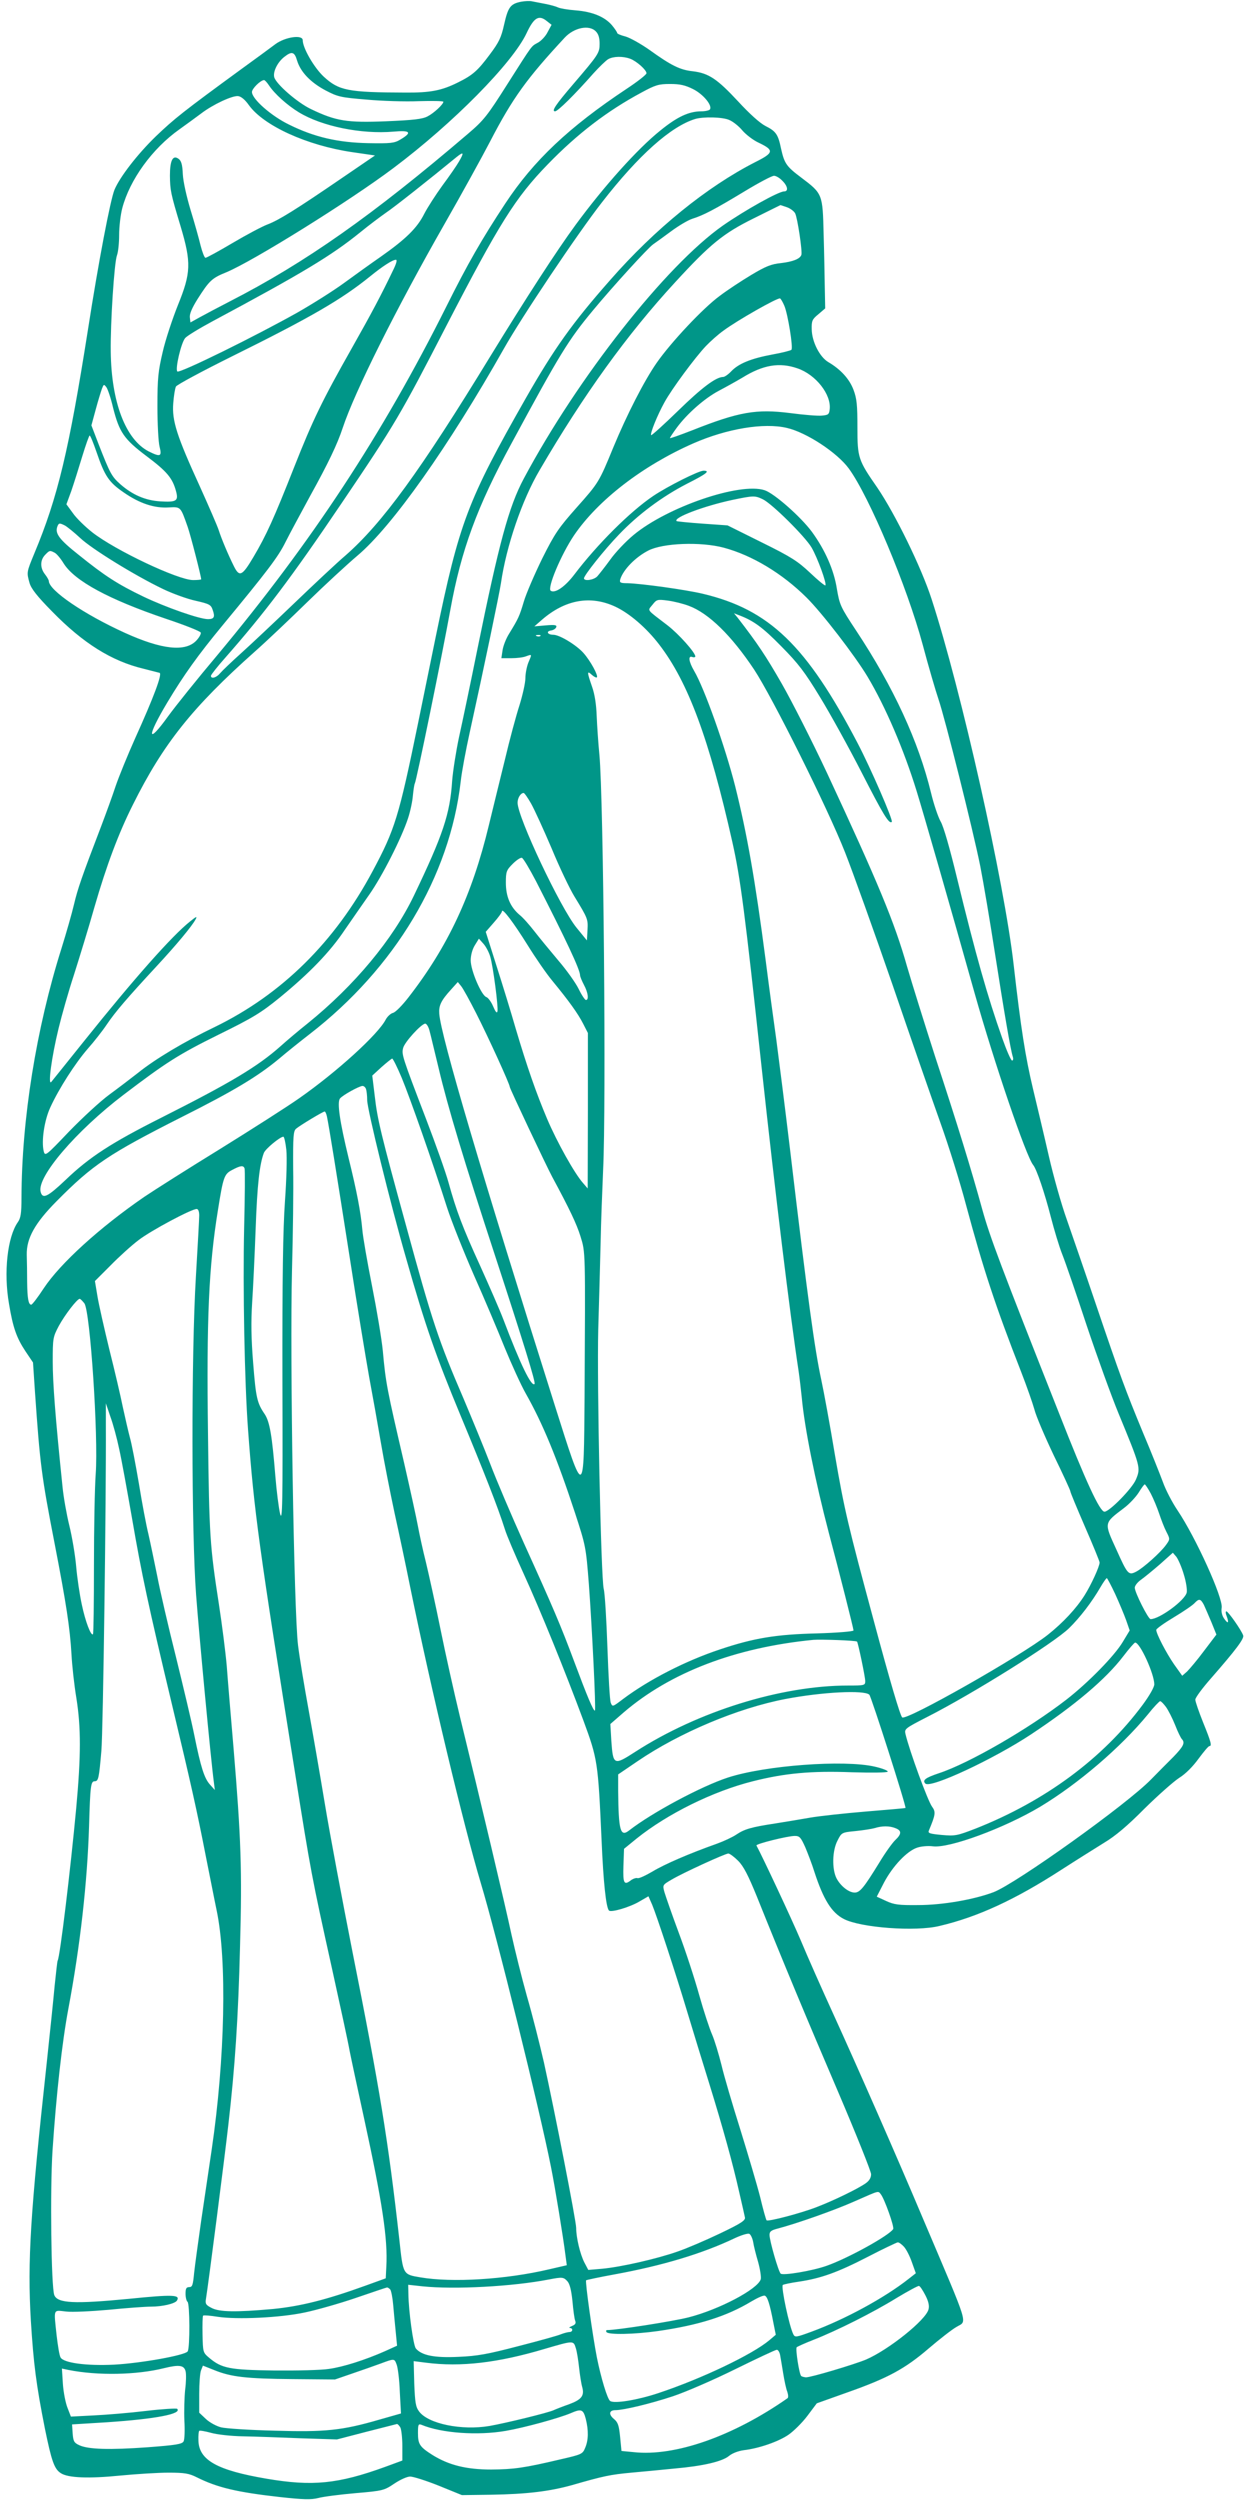
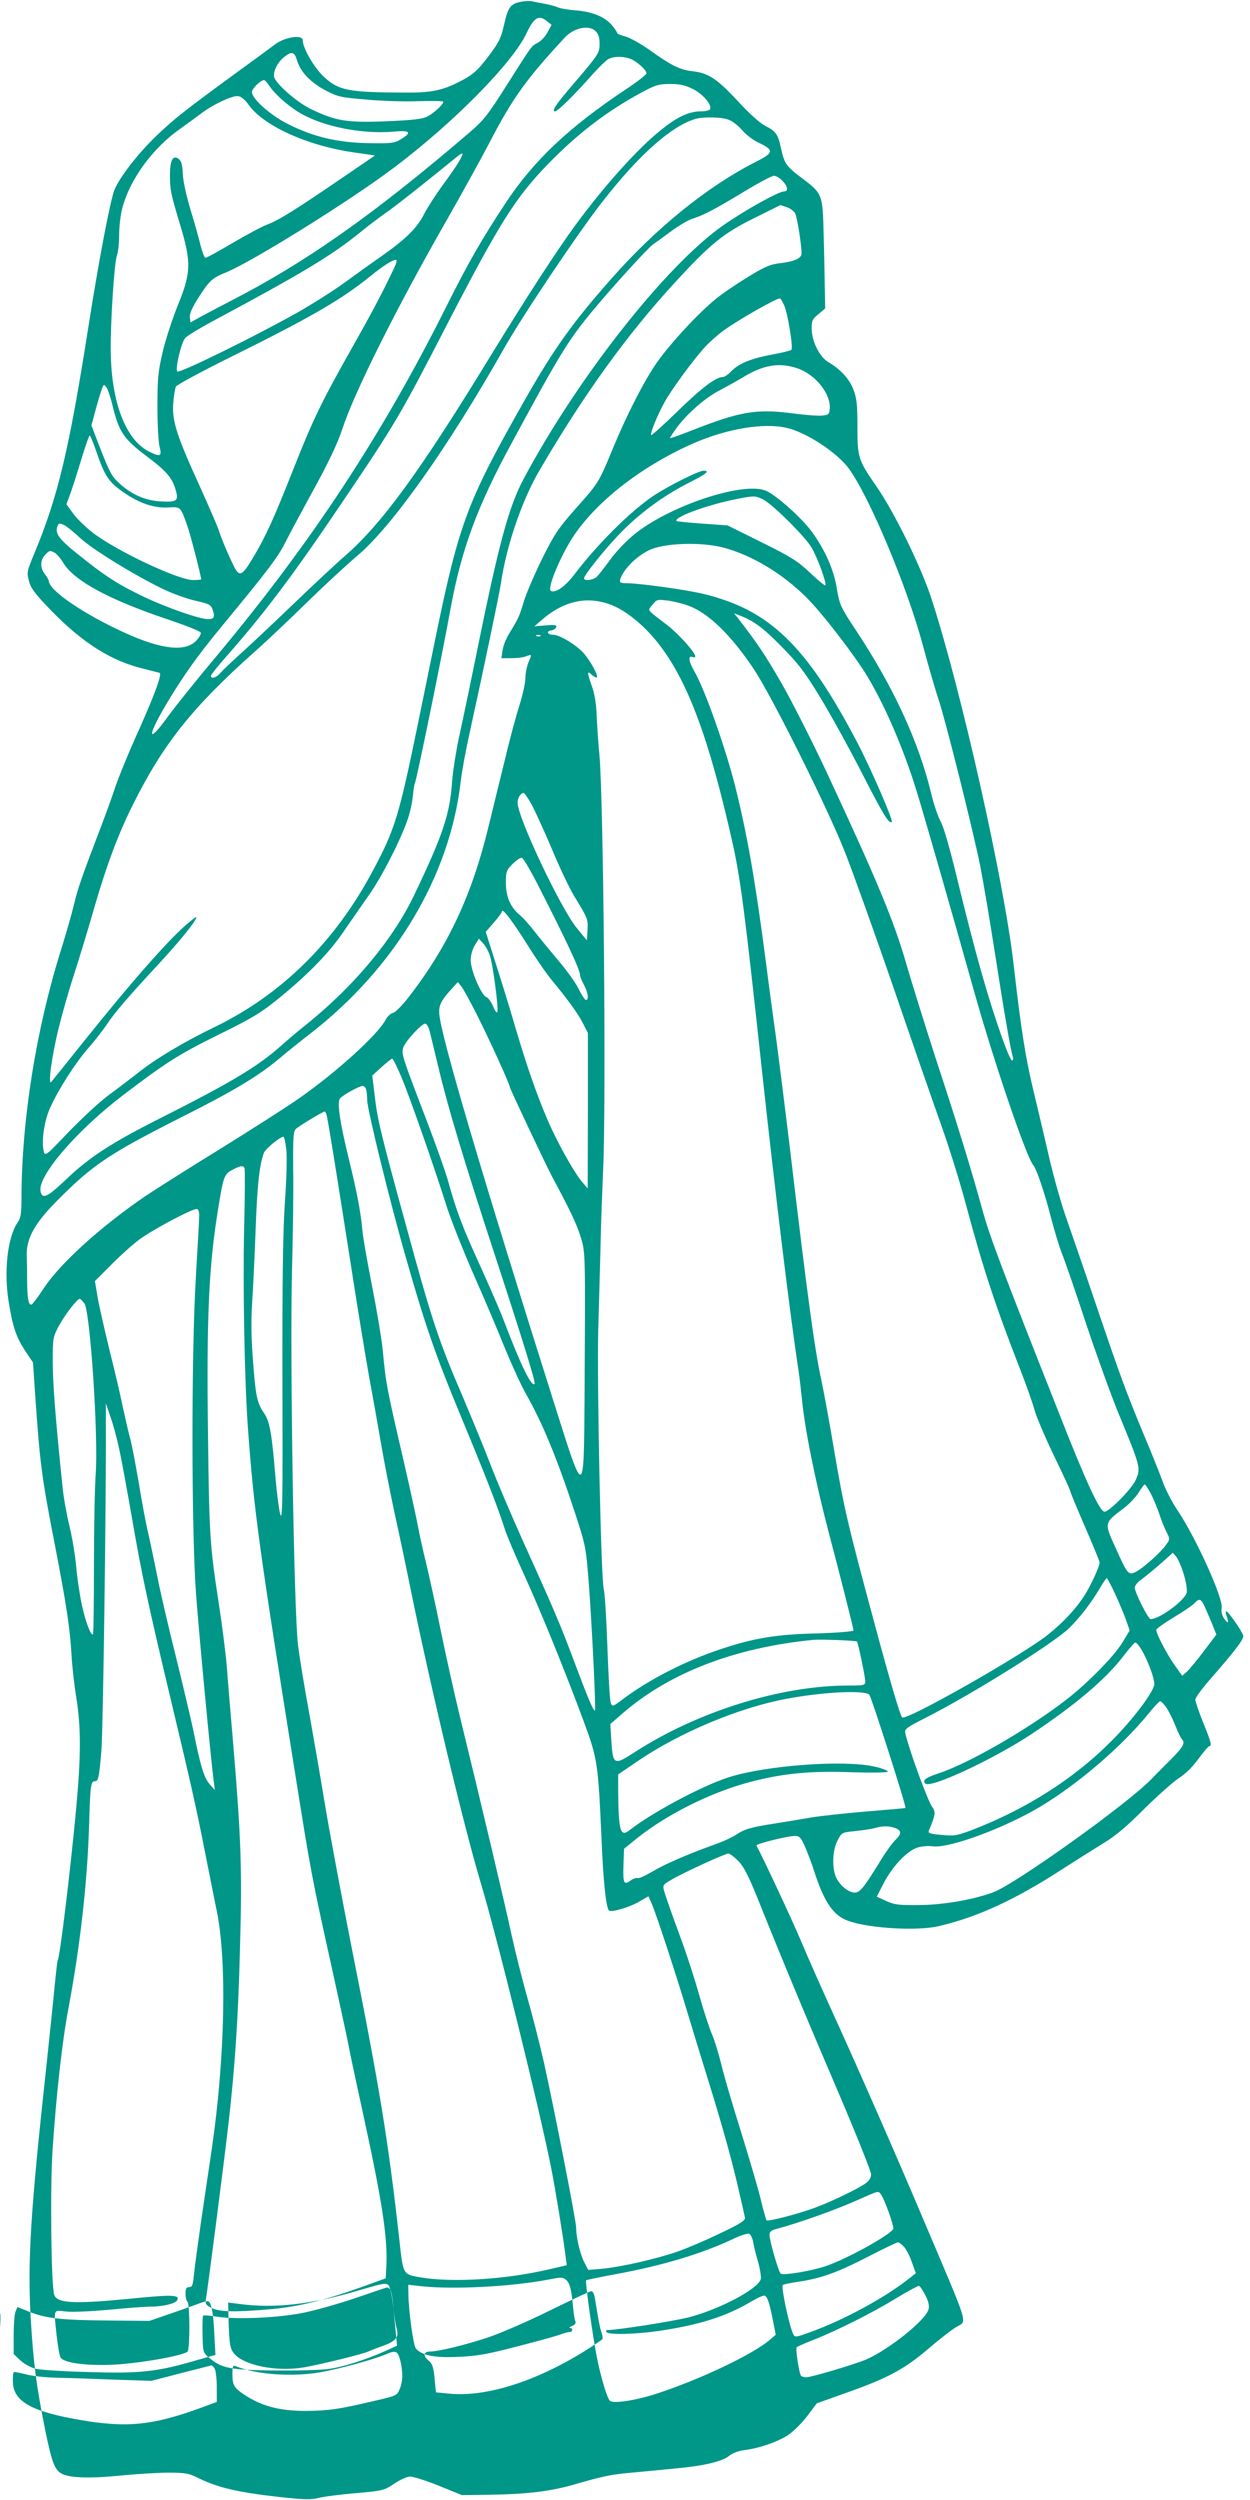
<svg xmlns="http://www.w3.org/2000/svg" version="1.0" width="640pt" height="1280pt" viewBox="0 0 640 1280" preserveAspectRatio="xMidYMid meet">
  <g transform="translate(0,1280) scale(0.1,-0.1)" fill="#009688" stroke="none">
-     <path d="M2667 12791 c-54 -11 -66 -28 -86 -117 -15 -67 -26 -90 -74 -154 -61 -82 -87 -105 -162 -142 -84 -42 -142 -53 -270 -52 -294 1 -340 10 -418 82 -49 46 -107 146 -107 186 0 30 -90 17 -140 -20 -21 -16 -100 -74 -176 -129 -297 -217 -342 -253 -436 -343 -95 -92 -185 -209 -212 -274 -21 -52 -81 -364 -136 -718 -97 -615 -154 -856 -274 -1143 -40 -97 -40 -97 -25 -151 8 -29 38 -68 116 -147 159 -163 305 -254 468 -293 39 -10 75 -19 82 -21 15 -5 -30 -125 -125 -335 -38 -85 -83 -195 -100 -245 -16 -49 -49 -139 -72 -200 -103 -269 -122 -325 -141 -405 -11 -47 -40 -148 -64 -225 -130 -412 -204 -877 -205 -1278 0 -80 -4 -104 -19 -125 -53 -76 -73 -257 -45 -417 20 -122 39 -175 84 -243 l39 -58 10 -150 c26 -373 33 -429 101 -779 59 -305 78 -428 86 -565 3 -58 14 -158 25 -224 24 -151 24 -294 -1 -566 -29 -311 -83 -761 -95 -779 -2 -4 -8 -60 -15 -126 -6 -66 -24 -241 -40 -390 -85 -780 -100 -1021 -82 -1328 14 -221 27 -325 72 -552 34 -166 48 -207 82 -228 37 -24 143 -28 303 -12 83 8 194 15 248 15 83 0 105 -4 145 -24 104 -52 203 -76 426 -101 120 -13 158 -14 195 -5 25 7 111 18 191 25 141 12 147 14 199 49 30 20 65 36 81 36 16 0 82 -21 147 -47 l118 -48 150 2 c182 3 298 17 413 49 163 47 197 54 305 64 59 5 158 15 220 21 148 13 245 36 280 65 16 13 46 25 75 29 78 9 178 44 229 79 26 18 70 61 97 97 l48 64 157 56 c207 73 295 121 416 225 55 47 119 97 142 110 56 34 70 -14 -171 554 -134 318 -335 775 -458 1045 -58 127 -134 298 -168 380 -48 113 -196 429 -227 486 -5 8 160 49 196 49 25 0 31 -7 54 -58 13 -31 35 -88 47 -127 46 -141 88 -208 150 -240 86 -45 368 -66 490 -36 196 46 388 135 623 287 76 49 175 111 220 139 57 34 120 87 206 174 69 68 149 139 178 158 34 21 71 59 100 99 26 35 50 64 55 64 14 0 9 20 -32 121 -22 55 -40 107 -40 117 0 10 37 60 83 112 123 141 169 201 162 217 -10 28 -77 123 -86 123 -5 0 -4 -12 2 -26 13 -36 6 -40 -15 -9 -10 15 -14 36 -11 53 8 50 -132 359 -226 499 -27 40 -61 105 -75 145 -15 40 -60 154 -102 253 -90 218 -116 288 -242 660 -54 160 -121 353 -148 431 -28 78 -69 224 -92 325 -23 101 -60 256 -81 344 -39 164 -62 309 -99 635 -48 423 -269 1408 -420 1872 -53 164 -187 437 -278 571 -98 141 -102 153 -102 308 0 115 -3 148 -20 193 -21 56 -66 105 -129 142 -44 26 -84 104 -85 168 -1 43 2 51 34 77 l35 30 -2 102 c-1 56 -3 181 -6 278 -5 206 -5 207 -115 290 -76 57 -86 72 -103 148 -15 73 -26 89 -80 116 -29 15 -82 63 -140 126 -107 115 -150 144 -231 154 -67 7 -112 30 -222 109 -44 31 -99 62 -123 69 -24 6 -43 14 -43 18 0 4 -12 22 -27 40 -37 43 -99 69 -186 76 -40 3 -80 10 -90 15 -10 5 -39 13 -65 18 -26 5 -56 11 -67 13 -11 3 -37 2 -58 -2z m134 -100 l23 -18 -20 -37 c-10 -21 -33 -45 -49 -54 -37 -21 -23 -2 -158 -214 -102 -161 -120 -184 -201 -253 -489 -418 -831 -659 -1221 -859 -60 -31 -130 -68 -155 -82 l-45 -25 -3 26 c-2 18 11 48 39 93 61 96 74 108 148 138 137 57 633 366 856 534 305 229 609 537 681 690 38 81 63 96 105 61z m249 -51 c14 -14 20 -33 20 -64 0 -47 -5 -55 -136 -208 -89 -104 -112 -138 -92 -138 14 0 101 86 197 195 30 33 63 65 75 72 26 15 76 16 113 2 32 -12 83 -57 83 -74 0 -7 -46 -43 -102 -80 -295 -196 -476 -367 -621 -587 -120 -182 -193 -309 -302 -528 -328 -656 -689 -1205 -1172 -1784 -102 -121 -215 -262 -252 -313 -108 -150 -111 -108 -4 71 84 140 156 241 284 396 227 275 283 348 321 425 22 44 79 149 125 234 93 168 140 266 168 351 61 184 273 609 522 1045 88 154 192 343 232 420 116 224 189 324 383 533 48 51 124 66 158 32z m-1529 -150 c18 -59 69 -112 146 -153 63 -33 78 -36 210 -47 77 -7 198 -11 267 -8 69 2 126 1 126 -3 0 -13 -48 -58 -81 -75 -27 -14 -72 -19 -213 -25 -199 -8 -256 1 -383 62 -70 33 -180 129 -189 164 -7 28 17 77 52 104 38 30 52 26 65 -19z m-144 -127 c29 -44 94 -102 153 -138 118 -72 320 -113 484 -99 88 8 98 -4 35 -41 -30 -18 -49 -20 -163 -18 -156 3 -277 31 -406 95 -91 44 -190 131 -190 167 0 17 43 60 62 61 4 0 15 -12 25 -27z m2171 -19 c51 -25 100 -83 87 -104 -3 -5 -23 -10 -44 -10 -64 0 -124 -28 -211 -99 -117 -94 -288 -285 -432 -481 -99 -135 -251 -370 -438 -675 -357 -585 -553 -854 -740 -1018 -47 -40 -166 -152 -265 -247 -99 -95 -220 -209 -270 -254 -49 -44 -98 -91 -108 -103 -19 -23 -47 -31 -47 -13 0 5 33 47 73 92 203 231 337 408 595 790 276 408 302 453 539 913 269 520 351 652 517 823 152 157 305 274 480 368 72 39 88 44 147 44 50 0 77 -6 117 -26z m-2274 -82 c76 -106 298 -207 529 -241 l117 -17 -167 -114 c-238 -163 -325 -217 -383 -239 -27 -10 -108 -53 -179 -95 -71 -42 -133 -76 -139 -76 -5 0 -16 28 -25 63 -8 34 -31 116 -51 181 -21 70 -38 146 -40 184 -2 50 -8 69 -22 79 -29 21 -44 -8 -44 -86 1 -75 3 -89 55 -261 55 -185 53 -237 -14 -402 -28 -70 -64 -178 -78 -240 -23 -98 -27 -134 -27 -278 0 -91 5 -184 11 -207 13 -51 4 -54 -56 -24 -118 61 -191 252 -194 511 -2 147 18 457 32 493 6 16 11 62 11 104 0 41 7 103 16 137 38 145 153 305 293 404 36 26 86 62 111 81 60 46 159 92 189 89 16 -2 36 -19 55 -46z m2459 -76 c18 -7 49 -31 68 -54 19 -22 56 -50 82 -62 82 -39 80 -52 -16 -100 -247 -126 -513 -341 -743 -604 -194 -220 -287 -351 -432 -605 -299 -526 -340 -634 -461 -1221 -22 -107 -63 -307 -91 -445 -98 -477 -118 -542 -232 -755 -193 -362 -465 -631 -808 -798 -156 -75 -305 -164 -392 -234 -37 -29 -104 -80 -149 -113 -45 -33 -137 -118 -205 -188 -119 -125 -123 -128 -130 -102 -13 52 3 160 34 226 44 96 127 225 191 299 32 36 76 92 98 125 44 65 104 135 254 297 103 111 181 205 200 240 10 18 5 17 -28 -10 -92 -73 -287 -293 -543 -613 -90 -112 -165 -206 -167 -208 -19 -24 1 126 37 274 16 66 51 190 79 275 27 85 75 241 105 347 61 211 123 377 197 524 155 311 304 498 624 783 61 54 182 169 270 255 88 86 203 192 255 236 179 151 468 561 750 1060 90 160 377 589 502 749 187 241 353 389 478 427 42 12 139 10 173 -5z m-1383 -213 c-12 -21 -50 -76 -85 -123 -34 -47 -76 -112 -93 -145 -36 -72 -94 -129 -222 -219 -52 -36 -138 -98 -190 -136 -52 -38 -158 -105 -235 -149 -213 -120 -606 -314 -617 -303 -12 12 19 146 40 171 9 11 73 50 142 87 459 246 607 335 755 455 44 36 103 80 130 99 41 27 229 176 364 287 35 28 38 22 11 -24z m1655 -98 c28 -27 33 -55 10 -55 -29 0 -202 -97 -314 -175 -292 -205 -743 -778 -1019 -1295 -77 -144 -127 -330 -237 -870 -36 -179 -79 -383 -95 -455 -15 -71 -31 -172 -35 -223 -11 -170 -47 -277 -196 -588 -107 -223 -304 -460 -544 -654 -44 -35 -107 -88 -139 -117 -116 -103 -252 -185 -611 -366 -256 -129 -367 -201 -489 -318 -93 -88 -118 -100 -128 -61 -20 76 182 312 425 497 217 165 281 206 485 307 177 87 218 112 315 191 151 124 257 233 333 347 36 52 92 133 125 180 66 94 165 289 198 390 12 36 23 89 25 117 3 29 7 57 10 62 8 13 140 657 182 890 55 303 136 526 313 851 248 459 290 528 418 682 102 123 281 319 307 337 12 8 53 38 91 66 39 29 88 58 110 65 57 18 111 46 265 139 74 45 142 81 153 81 10 0 29 -11 42 -25z m24 -136 c17 -6 36 -20 42 -31 12 -22 38 -197 32 -213 -7 -21 -45 -35 -104 -42 -50 -5 -78 -16 -153 -61 -50 -30 -123 -78 -161 -107 -85 -62 -250 -238 -323 -343 -64 -92 -152 -264 -222 -433 -73 -178 -75 -181 -188 -308 -92 -104 -111 -131 -176 -261 -39 -80 -82 -179 -94 -220 -23 -77 -28 -87 -75 -164 -16 -25 -31 -64 -34 -86 l-6 -40 51 0 c28 0 62 4 76 10 31 11 30 12 11 -33 -8 -20 -15 -56 -15 -79 0 -24 -14 -86 -30 -138 -17 -52 -51 -178 -75 -280 -25 -102 -62 -252 -82 -335 -86 -358 -210 -622 -412 -882 -31 -40 -66 -76 -79 -79 -12 -3 -29 -19 -37 -34 -39 -76 -250 -268 -443 -403 -61 -43 -243 -159 -404 -259 -161 -99 -336 -210 -388 -245 -230 -158 -432 -342 -516 -469 -30 -46 -59 -84 -64 -84 -14 0 -20 30 -21 115 0 44 -1 107 -2 140 -2 85 42 163 153 275 185 187 266 241 641 431 267 134 391 209 500 300 35 30 105 86 154 124 437 338 718 807 774 1295 5 47 26 159 46 250 72 327 153 716 160 765 27 187 107 424 198 578 224 384 447 694 694 962 179 195 246 250 402 327 75 37 136 68 137 68 1 0 15 -5 33 -11z m-2018 -326 c-58 -121 -107 -214 -211 -398 -151 -267 -198 -364 -294 -607 -103 -261 -142 -348 -209 -461 -57 -96 -71 -103 -99 -47 -31 62 -65 144 -78 185 -7 22 -51 123 -97 225 -118 258 -143 336 -136 425 3 39 9 77 14 86 5 9 133 78 286 154 404 200 561 291 708 410 64 52 115 85 132 85 8 0 2 -21 -16 -57z m2005 -179 c18 -43 46 -216 36 -225 -4 -4 -47 -15 -97 -24 -108 -20 -173 -46 -211 -86 -15 -16 -34 -29 -41 -29 -37 0 -109 -54 -230 -172 -74 -72 -136 -128 -139 -126 -7 7 32 103 68 168 37 68 157 230 212 288 23 24 63 60 90 79 68 51 279 171 290 165 4 -2 14 -19 22 -38z m67 -320 c94 -32 174 -134 165 -210 -3 -26 -7 -29 -41 -32 -21 -2 -93 4 -161 13 -174 22 -262 7 -504 -89 -62 -24 -112 -42 -112 -39 0 3 16 27 35 53 53 72 143 151 215 189 36 19 90 49 122 68 105 65 189 79 281 47z m-3504 -202 c32 -125 55 -160 172 -248 104 -78 132 -112 150 -178 14 -51 3 -58 -81 -53 -76 5 -141 33 -203 87 -45 40 -53 54 -113 208 l-36 94 22 81 c12 45 27 93 32 107 9 23 10 24 23 7 7 -10 23 -57 34 -105z m3450 -103 c100 -23 257 -126 317 -208 105 -144 298 -604 378 -901 30 -113 67 -239 81 -280 34 -100 176 -666 214 -855 16 -82 50 -283 75 -445 45 -288 80 -497 92 -532 3 -10 1 -18 -4 -18 -6 0 -28 51 -50 113 -76 215 -136 427 -232 821 -37 153 -69 265 -84 290 -13 23 -35 88 -49 146 -64 264 -192 542 -384 832 -80 121 -84 131 -98 212 -15 98 -61 201 -128 293 -57 77 -193 197 -242 213 -126 42 -499 -86 -671 -229 -40 -33 -94 -90 -120 -127 -27 -37 -57 -75 -66 -85 -18 -19 -68 -26 -68 -10 0 15 103 145 179 224 99 104 222 195 348 260 101 51 121 67 85 67 -25 0 -184 -80 -257 -129 -119 -80 -288 -249 -404 -402 -47 -62 -98 -98 -121 -84 -20 13 53 186 119 284 123 181 352 357 611 471 171 75 361 107 479 79z m-3535 -123 c42 -123 63 -155 139 -207 82 -57 158 -82 232 -77 61 3 59 5 96 -100 15 -43 69 -253 69 -268 0 -2 -18 -4 -41 -4 -77 0 -398 152 -516 244 -38 30 -83 74 -100 99 l-33 45 25 68 c13 38 38 117 56 177 18 59 35 107 38 107 4 0 19 -38 35 -84z m3411 -242 c47 -22 217 -191 250 -247 31 -53 79 -186 71 -194 -3 -3 -38 26 -78 64 -64 60 -96 81 -248 156 l-175 87 -128 9 c-70 5 -130 11 -133 13 -17 18 140 77 284 108 110 23 117 23 157 4z m-3572 -135 c12 -7 47 -35 77 -63 60 -57 283 -194 425 -262 50 -24 125 -51 167 -60 70 -16 78 -20 87 -47 13 -36 7 -47 -24 -47 -44 0 -217 61 -330 115 -133 64 -198 106 -332 214 -100 79 -123 110 -109 146 7 18 11 18 39 4z m3372 -113 c146 -39 300 -132 424 -255 79 -78 249 -299 313 -406 92 -154 186 -374 251 -585 34 -110 165 -565 297 -1035 100 -355 264 -837 300 -880 18 -22 59 -144 90 -265 17 -66 43 -153 59 -193 16 -40 72 -203 125 -364 54 -161 127 -363 163 -450 113 -274 114 -278 89 -338 -19 -46 -136 -165 -161 -165 -24 0 -95 153 -233 505 -299 756 -354 903 -392 1040 -58 211 -126 432 -242 785 -54 168 -119 376 -144 462 -64 226 -148 428 -410 991 -75 160 -179 365 -231 456 -82 143 -124 206 -226 338 l-19 23 26 -10 c74 -28 121 -62 216 -159 88 -89 120 -131 199 -261 52 -85 148 -259 213 -386 110 -215 140 -265 154 -252 8 8 -109 277 -175 403 -262 501 -452 684 -793 765 -88 21 -313 52 -385 54 -38 0 -42 3 -37 21 16 49 77 112 143 146 75 39 269 46 386 15z m-3425 -26 c10 -5 31 -30 46 -55 57 -90 231 -184 523 -283 96 -32 177 -64 179 -71 2 -7 -8 -25 -23 -41 -56 -59 -177 -46 -366 40 -209 95 -388 217 -389 265 0 5 -9 21 -20 35 -25 32 -25 71 0 98 24 25 25 25 50 12z m2870 -276 c73 -34 160 -109 225 -194 148 -192 256 -483 375 -1013 41 -184 63 -350 150 -1157 70 -645 144 -1256 189 -1551 5 -35 12 -95 16 -134 14 -155 69 -428 139 -695 53 -199 126 -488 126 -498 0 -5 -84 -12 -187 -15 -210 -5 -324 -24 -497 -82 -177 -59 -364 -155 -496 -254 -54 -41 -54 -41 -63 -19 -5 13 -12 140 -17 283 -5 143 -13 278 -19 300 -14 58 -35 1053 -28 1327 4 128 9 325 12 438 2 113 9 284 13 380 16 328 2 1899 -19 2125 -6 61 -12 151 -14 200 -2 58 -10 111 -24 150 -26 75 -26 83 -1 60 11 -10 23 -16 26 -13 8 9 -32 83 -68 124 -36 41 -123 94 -155 94 -30 0 -39 18 -11 22 12 2 23 9 26 17 4 11 -7 13 -54 9 l-58 -5 39 34 c119 103 248 126 375 67z m377 4 c102 -38 218 -152 334 -326 93 -141 376 -708 466 -937 39 -99 148 -403 242 -675 93 -272 204 -591 246 -709 42 -117 101 -306 131 -420 88 -327 149 -514 283 -857 28 -72 58 -158 67 -190 8 -33 53 -138 99 -235 47 -96 85 -179 85 -184 0 -6 34 -87 75 -182 41 -94 75 -177 75 -183 0 -20 -43 -114 -77 -168 -43 -68 -110 -140 -188 -202 -135 -107 -727 -443 -746 -423 -11 12 -63 188 -144 490 -133 493 -152 573 -200 853 -25 151 -57 325 -70 385 -34 158 -68 403 -160 1180 -25 209 -57 461 -70 560 -14 99 -39 284 -55 410 -54 413 -95 645 -156 890 -51 201 -157 500 -210 590 -28 48 -32 80 -9 71 8 -3 15 -1 15 3 0 20 -85 115 -142 159 -112 86 -103 73 -77 106 21 27 25 28 78 21 31 -4 79 -16 108 -27z m-760 -154 c-3 -3 -12 -4 -19 -1 -8 3 -5 6 6 6 11 1 17 -2 13 -5z m-48 -858 c17 -30 64 -133 105 -229 40 -97 93 -208 117 -247 69 -113 70 -116 67 -172 l-3 -53 -53 65 c-83 102 -302 566 -302 640 0 25 16 50 31 50 4 0 21 -24 38 -54z m25 -397 c155 -303 226 -454 226 -483 0 -6 9 -28 20 -49 21 -39 26 -77 10 -77 -5 0 -22 25 -37 56 -15 31 -62 97 -105 147 -43 51 -98 118 -122 149 -25 32 -58 70 -76 84 -47 40 -70 93 -70 165 0 56 3 64 35 96 19 19 40 33 47 31 7 -2 39 -56 72 -119z m-42 -329 c39 -63 96 -146 127 -183 83 -101 130 -166 157 -219 l24 -47 0 -398 -1 -398 -24 28 c-43 48 -134 211 -184 329 -55 130 -102 264 -161 463 -22 77 -66 220 -97 317 l-56 177 41 47 c23 26 42 52 42 58 1 20 59 -57 132 -174z m-192 -58 c15 -51 42 -259 37 -280 -3 -12 -10 -3 -22 25 -10 24 -26 45 -35 48 -25 8 -80 136 -80 188 0 25 8 56 21 77 l21 34 24 -27 c13 -15 28 -44 34 -65z m-72 -290 c62 -122 172 -363 172 -377 0 -8 186 -402 217 -460 90 -167 125 -241 145 -305 26 -84 25 -68 21 -822 -4 -523 -1 -522 -151 -48 -373 1180 -585 1896 -593 2010 -3 41 9 67 59 122 l36 40 17 -21 c10 -12 44 -74 77 -139z m-239 -89 c6 -21 26 -108 47 -193 47 -199 131 -478 289 -960 144 -440 209 -650 202 -656 -16 -16 -72 99 -160 331 -19 50 -73 173 -119 275 -90 197 -121 279 -162 427 -14 51 -66 197 -115 325 -123 321 -125 329 -117 362 7 30 92 123 113 125 7 0 17 -16 22 -36z m-142 -242 c41 -99 157 -428 232 -664 23 -71 85 -226 137 -345 53 -119 124 -287 158 -372 35 -85 83 -191 108 -235 86 -152 159 -328 252 -611 55 -169 56 -174 71 -365 16 -218 37 -641 31 -647 -7 -6 -42 79 -105 248 -70 188 -109 279 -259 610 -63 140 -141 323 -172 405 -32 83 -94 233 -137 335 -127 295 -160 393 -294 885 -129 469 -147 546 -160 661 l-13 107 48 44 c26 23 51 43 54 43 4 0 26 -44 49 -99z m-183 -57 c3 -9 6 -34 6 -57 0 -46 119 -532 200 -812 97 -342 153 -501 277 -800 121 -291 192 -471 228 -585 9 -30 52 -131 95 -225 89 -195 213 -501 307 -754 73 -198 75 -213 93 -611 9 -216 23 -347 38 -362 11 -11 107 17 157 47 l45 26 19 -43 c24 -58 118 -343 181 -553 28 -93 78 -256 111 -362 72 -233 121 -411 154 -558 14 -60 27 -118 29 -128 4 -15 -20 -31 -127 -82 -73 -35 -171 -77 -218 -93 -105 -37 -289 -79 -386 -88 l-71 -6 -20 38 c-22 43 -42 128 -42 177 0 36 -110 597 -165 847 -21 91 -59 243 -87 339 -27 96 -62 238 -79 315 -30 142 -162 699 -264 1116 -30 124 -75 326 -100 450 -25 124 -59 277 -74 340 -16 63 -34 147 -41 185 -7 39 -39 185 -71 325 -88 379 -94 408 -109 574 -6 61 -31 210 -55 331 -24 121 -47 252 -50 290 -8 89 -28 195 -70 365 -46 190 -60 287 -44 306 14 17 97 63 115 64 7 0 15 -7 18 -16z m-200 -141 c11 -53 46 -271 116 -718 38 -248 84 -525 100 -615 17 -91 44 -242 60 -336 16 -95 48 -257 70 -360 23 -104 59 -274 80 -379 107 -525 274 -1223 361 -1514 81 -268 302 -1162 360 -1456 21 -104 63 -362 74 -451 l7 -52 -91 -21 c-221 -52 -496 -69 -659 -41 -89 15 -88 13 -107 190 -58 517 -101 777 -240 1475 -52 264 -116 604 -141 755 -25 151 -63 370 -84 486 -21 115 -46 264 -54 330 -21 165 -42 1473 -31 1919 5 182 8 416 6 521 -1 167 1 193 15 205 20 17 136 87 146 88 3 1 9 -11 12 -26z m-208 -170 c4 -40 1 -150 -7 -263 -10 -144 -14 -385 -13 -925 2 -630 0 -722 -12 -675 -7 30 -18 116 -24 190 -17 211 -29 281 -55 320 -39 57 -45 84 -59 264 -10 123 -11 209 -5 306 5 74 13 245 18 380 8 225 20 329 42 387 8 21 83 83 100 83 4 0 11 -30 15 -67z m-214 -95 c3 -7 2 -143 -2 -303 -7 -308 2 -794 20 -1035 31 -421 56 -602 241 -1760 80 -502 84 -526 189 -1000 43 -195 84 -384 90 -420 7 -36 41 -195 76 -355 91 -419 120 -608 112 -750 l-3 -60 -105 -38 c-199 -72 -331 -105 -472 -119 -189 -17 -276 -16 -316 6 -29 15 -32 21 -27 49 11 66 95 719 114 887 34 294 51 549 60 916 11 388 5 554 -33 1011 -14 164 -30 354 -35 423 -6 69 -24 211 -40 315 -46 298 -50 350 -56 870 -8 595 4 861 51 1150 27 170 32 184 73 205 43 23 57 24 63 8z m-232 -241 c0 -19 -8 -159 -17 -313 -24 -399 -23 -1310 1 -1629 15 -202 76 -850 91 -960 l5 -40 -25 28 c-29 32 -47 89 -80 252 -13 66 -56 246 -94 401 -39 155 -82 341 -96 415 -15 74 -35 170 -45 214 -11 44 -33 161 -49 260 -17 99 -37 205 -46 235 -8 30 -24 100 -36 155 -11 55 -42 188 -69 295 -26 107 -54 230 -61 273 l-13 78 80 80 c43 44 108 103 144 130 62 48 270 159 297 159 8 0 13 -13 13 -33z m-588 -450 c30 -42 72 -682 58 -874 -5 -68 -9 -279 -9 -469 0 -191 -2 -348 -5 -351 -10 -11 -39 65 -57 151 -11 50 -24 138 -29 196 -5 58 -21 152 -35 209 -14 57 -30 147 -35 200 -37 357 -50 532 -50 640 0 119 1 125 31 182 31 57 94 139 107 139 4 0 14 -11 24 -23z m178 -745 c12 -53 41 -213 66 -356 49 -285 83 -444 204 -951 98 -410 128 -544 174 -780 20 -99 44 -223 55 -275 54 -256 43 -762 -25 -1225 -14 -93 -38 -258 -54 -365 -15 -107 -32 -228 -36 -267 -6 -62 -9 -73 -25 -73 -15 0 -19 -7 -19 -34 0 -19 5 -38 10 -41 12 -8 13 -235 1 -254 -13 -20 -235 -60 -376 -68 -144 -7 -260 9 -275 37 -6 10 -14 61 -20 112 -15 141 -19 130 48 123 31 -4 130 1 220 9 89 9 186 16 215 16 58 0 123 15 133 31 18 30 -18 32 -246 9 -280 -27 -365 -23 -382 19 -16 41 -22 542 -9 741 19 286 49 555 81 725 61 324 97 647 106 935 6 209 9 230 29 230 19 0 22 16 34 155 9 100 25 1301 23 1670 l0 110 23 -68 c14 -38 34 -112 45 -165z m5282 -229 c14 -27 33 -73 43 -103 10 -30 26 -72 37 -93 19 -37 19 -38 -2 -67 -27 -38 -116 -118 -153 -137 -39 -20 -44 -14 -101 113 -64 140 -65 134 39 213 28 21 61 57 75 79 14 23 28 42 31 42 3 0 17 -21 31 -47z m169 -414 c12 -38 18 -80 15 -93 -10 -41 -140 -136 -185 -136 -12 0 -81 137 -81 161 0 10 14 28 31 40 17 12 61 48 98 80 l66 59 18 -21 c9 -12 27 -52 38 -90z m-351 -101 c21 -46 46 -106 56 -134 l18 -52 -35 -58 c-42 -71 -176 -208 -289 -296 -194 -150 -498 -326 -653 -377 -69 -23 -86 -36 -69 -53 26 -26 349 125 541 252 226 150 383 283 473 401 29 38 56 69 60 69 25 0 98 -161 98 -214 0 -14 -25 -58 -59 -104 -204 -275 -499 -493 -855 -634 -96 -37 -105 -39 -174 -33 -63 6 -72 9 -66 23 34 81 36 95 16 122 -22 30 -115 284 -136 372 -6 26 -2 29 111 87 234 119 651 380 727 455 56 55 116 133 160 209 15 26 30 47 33 47 2 0 22 -37 43 -82z m454 -55 c7 -16 25 -56 39 -90 l25 -62 -63 -83 c-34 -46 -74 -93 -87 -106 l-25 -22 -42 59 c-40 58 -91 156 -91 176 0 6 41 35 91 65 50 30 98 63 106 73 22 23 30 22 47 -10z m-1776 -188 c5 -4 42 -181 42 -202 0 -22 -3 -23 -89 -23 -343 0 -769 -133 -1088 -339 -110 -71 -114 -70 -123 56 l-5 86 69 60 c238 204 571 332 971 371 37 3 217 -3 223 -9z m63 -272 c10 -10 191 -575 185 -580 -1 -1 -92 -9 -202 -18 -109 -9 -237 -23 -284 -31 -47 -8 -128 -22 -180 -30 -125 -19 -158 -29 -200 -57 -19 -13 -64 -34 -100 -47 -141 -50 -268 -105 -329 -142 -36 -21 -70 -37 -77 -34 -7 2 -20 -2 -31 -9 -38 -30 -44 -20 -41 72 l3 87 65 53 c157 126 391 242 595 293 162 41 298 54 507 46 103 -3 179 -2 183 3 3 5 -27 17 -67 26 -157 36 -561 6 -751 -56 -135 -44 -388 -179 -506 -271 -45 -35 -54 -1 -56 202 l0 85 100 68 c213 145 511 271 756 318 188 36 405 47 430 22z m1519 -63 c12 -17 33 -58 47 -93 13 -34 29 -66 34 -71 18 -19 8 -38 -43 -91 -29 -29 -80 -80 -113 -114 -122 -127 -693 -535 -808 -579 -101 -38 -261 -66 -387 -66 -98 -1 -122 2 -163 21 l-48 22 37 72 c45 85 118 162 170 179 20 7 56 10 79 7 84 -12 367 93 550 202 196 118 414 305 552 473 30 38 59 68 63 68 5 0 18 -14 30 -30z m-1386 -620 c33 -12 33 -30 0 -61 -14 -13 -51 -64 -81 -114 -80 -130 -100 -155 -127 -155 -30 0 -72 33 -93 73 -24 47 -22 142 5 193 21 42 22 42 93 49 39 4 83 11 97 15 38 12 76 12 106 0z m-805 -167 c28 -28 52 -75 96 -183 136 -339 257 -629 416 -1000 93 -218 169 -408 169 -422 0 -18 -9 -33 -27 -46 -41 -29 -165 -89 -251 -122 -79 -31 -250 -76 -257 -68 -3 2 -18 56 -33 119 -16 63 -62 218 -101 344 -40 127 -84 276 -97 332 -14 56 -35 126 -48 156 -13 29 -43 120 -66 202 -23 83 -70 227 -105 320 -35 94 -67 187 -73 207 -10 37 -10 37 36 64 59 35 273 133 291 134 7 0 30 -17 50 -37z m731 -1708 c18 -22 70 -167 63 -178 -21 -33 -230 -149 -341 -188 -73 -26 -224 -51 -235 -40 -12 12 -57 169 -57 198 0 18 8 24 43 33 95 25 289 93 392 139 130 57 120 55 135 36z m-654 -243 c3 -21 15 -68 26 -105 10 -37 16 -76 13 -87 -16 -51 -213 -155 -370 -195 -79 -20 -365 -65 -416 -65 -6 0 -7 -4 -4 -10 9 -15 144 -12 264 5 207 30 351 75 477 151 32 19 63 33 70 30 13 -5 25 -40 44 -140 l12 -60 -33 -28 c-87 -73 -346 -197 -569 -271 -105 -35 -225 -55 -246 -40 -14 9 -47 118 -68 223 -21 107 -61 389 -55 395 3 2 68 16 145 30 246 45 449 106 615 185 34 16 67 26 75 23 7 -3 16 -21 20 -41z m772 -25 c12 -13 30 -48 41 -80 l20 -56 -37 -29 c-123 -97 -327 -208 -499 -271 -76 -28 -83 -29 -91 -13 -21 41 -64 244 -54 253 4 3 41 11 83 17 113 17 197 47 354 128 77 40 145 72 151 73 6 1 20 -9 32 -22z m-1723 -177 c12 -13 20 -45 26 -102 4 -46 10 -91 14 -100 5 -13 1 -20 -16 -27 -13 -5 -18 -10 -11 -10 17 -1 15 -21 -2 -21 -8 0 -27 -5 -43 -11 -15 -7 -113 -34 -218 -61 -157 -41 -210 -51 -307 -55 -123 -6 -189 7 -219 43 -13 16 -37 192 -38 278 l-1 48 73 -8 c165 -17 462 -1 647 35 68 13 75 13 95 -9z m1833 -72 c16 -31 21 -54 16 -72 -13 -54 -204 -207 -320 -257 -63 -26 -284 -92 -308 -91 -10 1 -21 4 -24 7 -10 9 -30 139 -23 147 3 3 42 21 86 38 120 47 307 141 425 214 58 35 110 63 115 62 6 -1 20 -23 33 -48z m-2740 30 c5 -7 12 -42 15 -78 3 -36 9 -98 13 -138 l7 -72 -64 -29 c-100 -44 -212 -80 -286 -90 -37 -6 -162 -9 -278 -8 -229 3 -270 11 -334 65 -32 27 -32 29 -34 119 -1 50 0 94 3 97 4 3 37 0 75 -6 99 -15 319 -5 445 22 58 12 175 45 260 74 85 29 158 54 161 54 4 1 11 -4 17 -10z m950 -300 c6 -18 13 -64 17 -101 4 -37 11 -82 16 -99 12 -44 -3 -64 -68 -88 -32 -11 -67 -25 -78 -30 -27 -13 -244 -66 -329 -81 -143 -24 -313 11 -360 74 -18 24 -21 46 -25 143 l-3 115 63 -8 c178 -23 368 -1 609 71 147 43 146 43 158 4z m1046 -35 c3 -16 10 -58 16 -95 6 -37 15 -80 21 -94 5 -15 6 -30 1 -33 -279 -195 -576 -299 -787 -276 l-63 6 -7 72 c-6 60 -11 75 -33 93 -27 23 -23 44 9 44 42 0 179 33 294 71 66 22 209 84 320 139 110 54 205 99 212 99 6 1 14 -11 17 -26z m-1963 -50 c6 -16 14 -78 16 -139 l6 -111 -109 -31 c-192 -56 -279 -65 -539 -57 -126 3 -249 11 -273 17 -24 6 -59 25 -78 43 l-34 32 0 96 c0 53 4 107 9 120 l10 25 58 -23 c86 -35 164 -44 403 -46 l215 -2 90 31 c50 17 115 40 145 51 70 26 69 26 81 -6z m-1081 -33 c4 -14 3 -57 -2 -95 -4 -39 -6 -110 -4 -159 3 -49 1 -97 -4 -106 -8 -14 -39 -19 -184 -30 -194 -14 -306 -11 -351 11 -26 12 -30 20 -33 60 l-3 46 179 11 c251 17 385 43 359 69 -4 3 -76 -1 -160 -11 -83 -10 -204 -20 -268 -23 l-116 -6 -17 44 c-10 24 -21 80 -24 123 l-5 79 33 -7 c150 -30 350 -26 490 9 77 19 102 15 110 -15z m2049 -244 c15 -60 14 -110 -3 -149 -13 -32 -18 -34 -127 -59 -186 -44 -238 -51 -354 -52 -126 0 -216 22 -300 74 -66 42 -75 55 -75 113 0 43 2 48 18 42 103 -43 288 -56 432 -31 98 17 271 65 331 90 55 24 65 21 78 -28z m-949 -45 c5 -11 10 -53 10 -94 l0 -75 -87 -32 c-242 -88 -373 -101 -608 -61 -253 43 -347 95 -349 196 -1 24 1 46 4 49 3 3 30 -2 60 -10 31 -9 104 -17 165 -18 61 -1 193 -6 295 -10 l185 -6 150 39 c83 21 153 39 157 40 4 1 12 -8 18 -18z" />
+     <path d="M2667 12791 c-54 -11 -66 -28 -86 -117 -15 -67 -26 -90 -74 -154 -61 -82 -87 -105 -162 -142 -84 -42 -142 -53 -270 -52 -294 1 -340 10 -418 82 -49 46 -107 146 -107 186 0 30 -90 17 -140 -20 -21 -16 -100 -74 -176 -129 -297 -217 -342 -253 -436 -343 -95 -92 -185 -209 -212 -274 -21 -52 -81 -364 -136 -718 -97 -615 -154 -856 -274 -1143 -40 -97 -40 -97 -25 -151 8 -29 38 -68 116 -147 159 -163 305 -254 468 -293 39 -10 75 -19 82 -21 15 -5 -30 -125 -125 -335 -38 -85 -83 -195 -100 -245 -16 -49 -49 -139 -72 -200 -103 -269 -122 -325 -141 -405 -11 -47 -40 -148 -64 -225 -130 -412 -204 -877 -205 -1278 0 -80 -4 -104 -19 -125 -53 -76 -73 -257 -45 -417 20 -122 39 -175 84 -243 l39 -58 10 -150 c26 -373 33 -429 101 -779 59 -305 78 -428 86 -565 3 -58 14 -158 25 -224 24 -151 24 -294 -1 -566 -29 -311 -83 -761 -95 -779 -2 -4 -8 -60 -15 -126 -6 -66 -24 -241 -40 -390 -85 -780 -100 -1021 -82 -1328 14 -221 27 -325 72 -552 34 -166 48 -207 82 -228 37 -24 143 -28 303 -12 83 8 194 15 248 15 83 0 105 -4 145 -24 104 -52 203 -76 426 -101 120 -13 158 -14 195 -5 25 7 111 18 191 25 141 12 147 14 199 49 30 20 65 36 81 36 16 0 82 -21 147 -47 l118 -48 150 2 c182 3 298 17 413 49 163 47 197 54 305 64 59 5 158 15 220 21 148 13 245 36 280 65 16 13 46 25 75 29 78 9 178 44 229 79 26 18 70 61 97 97 l48 64 157 56 c207 73 295 121 416 225 55 47 119 97 142 110 56 34 70 -14 -171 554 -134 318 -335 775 -458 1045 -58 127 -134 298 -168 380 -48 113 -196 429 -227 486 -5 8 160 49 196 49 25 0 31 -7 54 -58 13 -31 35 -88 47 -127 46 -141 88 -208 150 -240 86 -45 368 -66 490 -36 196 46 388 135 623 287 76 49 175 111 220 139 57 34 120 87 206 174 69 68 149 139 178 158 34 21 71 59 100 99 26 35 50 64 55 64 14 0 9 20 -32 121 -22 55 -40 107 -40 117 0 10 37 60 83 112 123 141 169 201 162 217 -10 28 -77 123 -86 123 -5 0 -4 -12 2 -26 13 -36 6 -40 -15 -9 -10 15 -14 36 -11 53 8 50 -132 359 -226 499 -27 40 -61 105 -75 145 -15 40 -60 154 -102 253 -90 218 -116 288 -242 660 -54 160 -121 353 -148 431 -28 78 -69 224 -92 325 -23 101 -60 256 -81 344 -39 164 -62 309 -99 635 -48 423 -269 1408 -420 1872 -53 164 -187 437 -278 571 -98 141 -102 153 -102 308 0 115 -3 148 -20 193 -21 56 -66 105 -129 142 -44 26 -84 104 -85 168 -1 43 2 51 34 77 l35 30 -2 102 c-1 56 -3 181 -6 278 -5 206 -5 207 -115 290 -76 57 -86 72 -103 148 -15 73 -26 89 -80 116 -29 15 -82 63 -140 126 -107 115 -150 144 -231 154 -67 7 -112 30 -222 109 -44 31 -99 62 -123 69 -24 6 -43 14 -43 18 0 4 -12 22 -27 40 -37 43 -99 69 -186 76 -40 3 -80 10 -90 15 -10 5 -39 13 -65 18 -26 5 -56 11 -67 13 -11 3 -37 2 -58 -2z m134 -100 l23 -18 -20 -37 c-10 -21 -33 -45 -49 -54 -37 -21 -23 -2 -158 -214 -102 -161 -120 -184 -201 -253 -489 -418 -831 -659 -1221 -859 -60 -31 -130 -68 -155 -82 l-45 -25 -3 26 c-2 18 11 48 39 93 61 96 74 108 148 138 137 57 633 366 856 534 305 229 609 537 681 690 38 81 63 96 105 61z m249 -51 c14 -14 20 -33 20 -64 0 -47 -5 -55 -136 -208 -89 -104 -112 -138 -92 -138 14 0 101 86 197 195 30 33 63 65 75 72 26 15 76 16 113 2 32 -12 83 -57 83 -74 0 -7 -46 -43 -102 -80 -295 -196 -476 -367 -621 -587 -120 -182 -193 -309 -302 -528 -328 -656 -689 -1205 -1172 -1784 -102 -121 -215 -262 -252 -313 -108 -150 -111 -108 -4 71 84 140 156 241 284 396 227 275 283 348 321 425 22 44 79 149 125 234 93 168 140 266 168 351 61 184 273 609 522 1045 88 154 192 343 232 420 116 224 189 324 383 533 48 51 124 66 158 32z m-1529 -150 c18 -59 69 -112 146 -153 63 -33 78 -36 210 -47 77 -7 198 -11 267 -8 69 2 126 1 126 -3 0 -13 -48 -58 -81 -75 -27 -14 -72 -19 -213 -25 -199 -8 -256 1 -383 62 -70 33 -180 129 -189 164 -7 28 17 77 52 104 38 30 52 26 65 -19z m-144 -127 c29 -44 94 -102 153 -138 118 -72 320 -113 484 -99 88 8 98 -4 35 -41 -30 -18 -49 -20 -163 -18 -156 3 -277 31 -406 95 -91 44 -190 131 -190 167 0 17 43 60 62 61 4 0 15 -12 25 -27z m2171 -19 c51 -25 100 -83 87 -104 -3 -5 -23 -10 -44 -10 -64 0 -124 -28 -211 -99 -117 -94 -288 -285 -432 -481 -99 -135 -251 -370 -438 -675 -357 -585 -553 -854 -740 -1018 -47 -40 -166 -152 -265 -247 -99 -95 -220 -209 -270 -254 -49 -44 -98 -91 -108 -103 -19 -23 -47 -31 -47 -13 0 5 33 47 73 92 203 231 337 408 595 790 276 408 302 453 539 913 269 520 351 652 517 823 152 157 305 274 480 368 72 39 88 44 147 44 50 0 77 -6 117 -26z m-2274 -82 c76 -106 298 -207 529 -241 l117 -17 -167 -114 c-238 -163 -325 -217 -383 -239 -27 -10 -108 -53 -179 -95 -71 -42 -133 -76 -139 -76 -5 0 -16 28 -25 63 -8 34 -31 116 -51 181 -21 70 -38 146 -40 184 -2 50 -8 69 -22 79 -29 21 -44 -8 -44 -86 1 -75 3 -89 55 -261 55 -185 53 -237 -14 -402 -28 -70 -64 -178 -78 -240 -23 -98 -27 -134 -27 -278 0 -91 5 -184 11 -207 13 -51 4 -54 -56 -24 -118 61 -191 252 -194 511 -2 147 18 457 32 493 6 16 11 62 11 104 0 41 7 103 16 137 38 145 153 305 293 404 36 26 86 62 111 81 60 46 159 92 189 89 16 -2 36 -19 55 -46z m2459 -76 c18 -7 49 -31 68 -54 19 -22 56 -50 82 -62 82 -39 80 -52 -16 -100 -247 -126 -513 -341 -743 -604 -194 -220 -287 -351 -432 -605 -299 -526 -340 -634 -461 -1221 -22 -107 -63 -307 -91 -445 -98 -477 -118 -542 -232 -755 -193 -362 -465 -631 -808 -798 -156 -75 -305 -164 -392 -234 -37 -29 -104 -80 -149 -113 -45 -33 -137 -118 -205 -188 -119 -125 -123 -128 -130 -102 -13 52 3 160 34 226 44 96 127 225 191 299 32 36 76 92 98 125 44 65 104 135 254 297 103 111 181 205 200 240 10 18 5 17 -28 -10 -92 -73 -287 -293 -543 -613 -90 -112 -165 -206 -167 -208 -19 -24 1 126 37 274 16 66 51 190 79 275 27 85 75 241 105 347 61 211 123 377 197 524 155 311 304 498 624 783 61 54 182 169 270 255 88 86 203 192 255 236 179 151 468 561 750 1060 90 160 377 589 502 749 187 241 353 389 478 427 42 12 139 10 173 -5z m-1383 -213 c-12 -21 -50 -76 -85 -123 -34 -47 -76 -112 -93 -145 -36 -72 -94 -129 -222 -219 -52 -36 -138 -98 -190 -136 -52 -38 -158 -105 -235 -149 -213 -120 -606 -314 -617 -303 -12 12 19 146 40 171 9 11 73 50 142 87 459 246 607 335 755 455 44 36 103 80 130 99 41 27 229 176 364 287 35 28 38 22 11 -24z m1655 -98 c28 -27 33 -55 10 -55 -29 0 -202 -97 -314 -175 -292 -205 -743 -778 -1019 -1295 -77 -144 -127 -330 -237 -870 -36 -179 -79 -383 -95 -455 -15 -71 -31 -172 -35 -223 -11 -170 -47 -277 -196 -588 -107 -223 -304 -460 -544 -654 -44 -35 -107 -88 -139 -117 -116 -103 -252 -185 -611 -366 -256 -129 -367 -201 -489 -318 -93 -88 -118 -100 -128 -61 -20 76 182 312 425 497 217 165 281 206 485 307 177 87 218 112 315 191 151 124 257 233 333 347 36 52 92 133 125 180 66 94 165 289 198 390 12 36 23 89 25 117 3 29 7 57 10 62 8 13 140 657 182 890 55 303 136 526 313 851 248 459 290 528 418 682 102 123 281 319 307 337 12 8 53 38 91 66 39 29 88 58 110 65 57 18 111 46 265 139 74 45 142 81 153 81 10 0 29 -11 42 -25z m24 -136 c17 -6 36 -20 42 -31 12 -22 38 -197 32 -213 -7 -21 -45 -35 -104 -42 -50 -5 -78 -16 -153 -61 -50 -30 -123 -78 -161 -107 -85 -62 -250 -238 -323 -343 -64 -92 -152 -264 -222 -433 -73 -178 -75 -181 -188 -308 -92 -104 -111 -131 -176 -261 -39 -80 -82 -179 -94 -220 -23 -77 -28 -87 -75 -164 -16 -25 -31 -64 -34 -86 l-6 -40 51 0 c28 0 62 4 76 10 31 11 30 12 11 -33 -8 -20 -15 -56 -15 -79 0 -24 -14 -86 -30 -138 -17 -52 -51 -178 -75 -280 -25 -102 -62 -252 -82 -335 -86 -358 -210 -622 -412 -882 -31 -40 -66 -76 -79 -79 -12 -3 -29 -19 -37 -34 -39 -76 -250 -268 -443 -403 -61 -43 -243 -159 -404 -259 -161 -99 -336 -210 -388 -245 -230 -158 -432 -342 -516 -469 -30 -46 -59 -84 -64 -84 -14 0 -20 30 -21 115 0 44 -1 107 -2 140 -2 85 42 163 153 275 185 187 266 241 641 431 267 134 391 209 500 300 35 30 105 86 154 124 437 338 718 807 774 1295 5 47 26 159 46 250 72 327 153 716 160 765 27 187 107 424 198 578 224 384 447 694 694 962 179 195 246 250 402 327 75 37 136 68 137 68 1 0 15 -5 33 -11z m-2018 -326 c-58 -121 -107 -214 -211 -398 -151 -267 -198 -364 -294 -607 -103 -261 -142 -348 -209 -461 -57 -96 -71 -103 -99 -47 -31 62 -65 144 -78 185 -7 22 -51 123 -97 225 -118 258 -143 336 -136 425 3 39 9 77 14 86 5 9 133 78 286 154 404 200 561 291 708 410 64 52 115 85 132 85 8 0 2 -21 -16 -57z m2005 -179 c18 -43 46 -216 36 -225 -4 -4 -47 -15 -97 -24 -108 -20 -173 -46 -211 -86 -15 -16 -34 -29 -41 -29 -37 0 -109 -54 -230 -172 -74 -72 -136 -128 -139 -126 -7 7 32 103 68 168 37 68 157 230 212 288 23 24 63 60 90 79 68 51 279 171 290 165 4 -2 14 -19 22 -38z m67 -320 c94 -32 174 -134 165 -210 -3 -26 -7 -29 -41 -32 -21 -2 -93 4 -161 13 -174 22 -262 7 -504 -89 -62 -24 -112 -42 -112 -39 0 3 16 27 35 53 53 72 143 151 215 189 36 19 90 49 122 68 105 65 189 79 281 47z m-3504 -202 c32 -125 55 -160 172 -248 104 -78 132 -112 150 -178 14 -51 3 -58 -81 -53 -76 5 -141 33 -203 87 -45 40 -53 54 -113 208 l-36 94 22 81 c12 45 27 93 32 107 9 23 10 24 23 7 7 -10 23 -57 34 -105z m3450 -103 c100 -23 257 -126 317 -208 105 -144 298 -604 378 -901 30 -113 67 -239 81 -280 34 -100 176 -666 214 -855 16 -82 50 -283 75 -445 45 -288 80 -497 92 -532 3 -10 1 -18 -4 -18 -6 0 -28 51 -50 113 -76 215 -136 427 -232 821 -37 153 -69 265 -84 290 -13 23 -35 88 -49 146 -64 264 -192 542 -384 832 -80 121 -84 131 -98 212 -15 98 -61 201 -128 293 -57 77 -193 197 -242 213 -126 42 -499 -86 -671 -229 -40 -33 -94 -90 -120 -127 -27 -37 -57 -75 -66 -85 -18 -19 -68 -26 -68 -10 0 15 103 145 179 224 99 104 222 195 348 260 101 51 121 67 85 67 -25 0 -184 -80 -257 -129 -119 -80 -288 -249 -404 -402 -47 -62 -98 -98 -121 -84 -20 13 53 186 119 284 123 181 352 357 611 471 171 75 361 107 479 79z m-3535 -123 c42 -123 63 -155 139 -207 82 -57 158 -82 232 -77 61 3 59 5 96 -100 15 -43 69 -253 69 -268 0 -2 -18 -4 -41 -4 -77 0 -398 152 -516 244 -38 30 -83 74 -100 99 l-33 45 25 68 c13 38 38 117 56 177 18 59 35 107 38 107 4 0 19 -38 35 -84z m3411 -242 c47 -22 217 -191 250 -247 31 -53 79 -186 71 -194 -3 -3 -38 26 -78 64 -64 60 -96 81 -248 156 l-175 87 -128 9 c-70 5 -130 11 -133 13 -17 18 140 77 284 108 110 23 117 23 157 4z m-3572 -135 c12 -7 47 -35 77 -63 60 -57 283 -194 425 -262 50 -24 125 -51 167 -60 70 -16 78 -20 87 -47 13 -36 7 -47 -24 -47 -44 0 -217 61 -330 115 -133 64 -198 106 -332 214 -100 79 -123 110 -109 146 7 18 11 18 39 4z m3372 -113 c146 -39 300 -132 424 -255 79 -78 249 -299 313 -406 92 -154 186 -374 251 -585 34 -110 165 -565 297 -1035 100 -355 264 -837 300 -880 18 -22 59 -144 90 -265 17 -66 43 -153 59 -193 16 -40 72 -203 125 -364 54 -161 127 -363 163 -450 113 -274 114 -278 89 -338 -19 -46 -136 -165 -161 -165 -24 0 -95 153 -233 505 -299 756 -354 903 -392 1040 -58 211 -126 432 -242 785 -54 168 -119 376 -144 462 -64 226 -148 428 -410 991 -75 160 -179 365 -231 456 -82 143 -124 206 -226 338 l-19 23 26 -10 c74 -28 121 -62 216 -159 88 -89 120 -131 199 -261 52 -85 148 -259 213 -386 110 -215 140 -265 154 -252 8 8 -109 277 -175 403 -262 501 -452 684 -793 765 -88 21 -313 52 -385 54 -38 0 -42 3 -37 21 16 49 77 112 143 146 75 39 269 46 386 15z m-3425 -26 c10 -5 31 -30 46 -55 57 -90 231 -184 523 -283 96 -32 177 -64 179 -71 2 -7 -8 -25 -23 -41 -56 -59 -177 -46 -366 40 -209 95 -388 217 -389 265 0 5 -9 21 -20 35 -25 32 -25 71 0 98 24 25 25 25 50 12z m2870 -276 c73 -34 160 -109 225 -194 148 -192 256 -483 375 -1013 41 -184 63 -350 150 -1157 70 -645 144 -1256 189 -1551 5 -35 12 -95 16 -134 14 -155 69 -428 139 -695 53 -199 126 -488 126 -498 0 -5 -84 -12 -187 -15 -210 -5 -324 -24 -497 -82 -177 -59 -364 -155 -496 -254 -54 -41 -54 -41 -63 -19 -5 13 -12 140 -17 283 -5 143 -13 278 -19 300 -14 58 -35 1053 -28 1327 4 128 9 325 12 438 2 113 9 284 13 380 16 328 2 1899 -19 2125 -6 61 -12 151 -14 200 -2 58 -10 111 -24 150 -26 75 -26 83 -1 60 11 -10 23 -16 26 -13 8 9 -32 83 -68 124 -36 41 -123 94 -155 94 -30 0 -39 18 -11 22 12 2 23 9 26 17 4 11 -7 13 -54 9 l-58 -5 39 34 c119 103 248 126 375 67z m377 4 c102 -38 218 -152 334 -326 93 -141 376 -708 466 -937 39 -99 148 -403 242 -675 93 -272 204 -591 246 -709 42 -117 101 -306 131 -420 88 -327 149 -514 283 -857 28 -72 58 -158 67 -190 8 -33 53 -138 99 -235 47 -96 85 -179 85 -184 0 -6 34 -87 75 -182 41 -94 75 -177 75 -183 0 -20 -43 -114 -77 -168 -43 -68 -110 -140 -188 -202 -135 -107 -727 -443 -746 -423 -11 12 -63 188 -144 490 -133 493 -152 573 -200 853 -25 151 -57 325 -70 385 -34 158 -68 403 -160 1180 -25 209 -57 461 -70 560 -14 99 -39 284 -55 410 -54 413 -95 645 -156 890 -51 201 -157 500 -210 590 -28 48 -32 80 -9 71 8 -3 15 -1 15 3 0 20 -85 115 -142 159 -112 86 -103 73 -77 106 21 27 25 28 78 21 31 -4 79 -16 108 -27z m-760 -154 c-3 -3 -12 -4 -19 -1 -8 3 -5 6 6 6 11 1 17 -2 13 -5z m-48 -858 c17 -30 64 -133 105 -229 40 -97 93 -208 117 -247 69 -113 70 -116 67 -172 l-3 -53 -53 65 c-83 102 -302 566 -302 640 0 25 16 50 31 50 4 0 21 -24 38 -54z m25 -397 c155 -303 226 -454 226 -483 0 -6 9 -28 20 -49 21 -39 26 -77 10 -77 -5 0 -22 25 -37 56 -15 31 -62 97 -105 147 -43 51 -98 118 -122 149 -25 32 -58 70 -76 84 -47 40 -70 93 -70 165 0 56 3 64 35 96 19 19 40 33 47 31 7 -2 39 -56 72 -119z m-42 -329 c39 -63 96 -146 127 -183 83 -101 130 -166 157 -219 l24 -47 0 -398 -1 -398 -24 28 c-43 48 -134 211 -184 329 -55 130 -102 264 -161 463 -22 77 -66 220 -97 317 l-56 177 41 47 c23 26 42 52 42 58 1 20 59 -57 132 -174z m-192 -58 c15 -51 42 -259 37 -280 -3 -12 -10 -3 -22 25 -10 24 -26 45 -35 48 -25 8 -80 136 -80 188 0 25 8 56 21 77 l21 34 24 -27 c13 -15 28 -44 34 -65z m-72 -290 c62 -122 172 -363 172 -377 0 -8 186 -402 217 -460 90 -167 125 -241 145 -305 26 -84 25 -68 21 -822 -4 -523 -1 -522 -151 -48 -373 1180 -585 1896 -593 2010 -3 41 9 67 59 122 l36 40 17 -21 c10 -12 44 -74 77 -139z m-239 -89 c6 -21 26 -108 47 -193 47 -199 131 -478 289 -960 144 -440 209 -650 202 -656 -16 -16 -72 99 -160 331 -19 50 -73 173 -119 275 -90 197 -121 279 -162 427 -14 51 -66 197 -115 325 -123 321 -125 329 -117 362 7 30 92 123 113 125 7 0 17 -16 22 -36z m-142 -242 c41 -99 157 -428 232 -664 23 -71 85 -226 137 -345 53 -119 124 -287 158 -372 35 -85 83 -191 108 -235 86 -152 159 -328 252 -611 55 -169 56 -174 71 -365 16 -218 37 -641 31 -647 -7 -6 -42 79 -105 248 -70 188 -109 279 -259 610 -63 140 -141 323 -172 405 -32 83 -94 233 -137 335 -127 295 -160 393 -294 885 -129 469 -147 546 -160 661 l-13 107 48 44 c26 23 51 43 54 43 4 0 26 -44 49 -99z m-183 -57 c3 -9 6 -34 6 -57 0 -46 119 -532 200 -812 97 -342 153 -501 277 -800 121 -291 192 -471 228 -585 9 -30 52 -131 95 -225 89 -195 213 -501 307 -754 73 -198 75 -213 93 -611 9 -216 23 -347 38 -362 11 -11 107 17 157 47 l45 26 19 -43 c24 -58 118 -343 181 -553 28 -93 78 -256 111 -362 72 -233 121 -411 154 -558 14 -60 27 -118 29 -128 4 -15 -20 -31 -127 -82 -73 -35 -171 -77 -218 -93 -105 -37 -289 -79 -386 -88 l-71 -6 -20 38 c-22 43 -42 128 -42 177 0 36 -110 597 -165 847 -21 91 -59 243 -87 339 -27 96 -62 238 -79 315 -30 142 -162 699 -264 1116 -30 124 -75 326 -100 450 -25 124 -59 277 -74 340 -16 63 -34 147 -41 185 -7 39 -39 185 -71 325 -88 379 -94 408 -109 574 -6 61 -31 210 -55 331 -24 121 -47 252 -50 290 -8 89 -28 195 -70 365 -46 190 -60 287 -44 306 14 17 97 63 115 64 7 0 15 -7 18 -16z m-200 -141 c11 -53 46 -271 116 -718 38 -248 84 -525 100 -615 17 -91 44 -242 60 -336 16 -95 48 -257 70 -360 23 -104 59 -274 80 -379 107 -525 274 -1223 361 -1514 81 -268 302 -1162 360 -1456 21 -104 63 -362 74 -451 l7 -52 -91 -21 c-221 -52 -496 -69 -659 -41 -89 15 -88 13 -107 190 -58 517 -101 777 -240 1475 -52 264 -116 604 -141 755 -25 151 -63 370 -84 486 -21 115 -46 264 -54 330 -21 165 -42 1473 -31 1919 5 182 8 416 6 521 -1 167 1 193 15 205 20 17 136 87 146 88 3 1 9 -11 12 -26z m-208 -170 c4 -40 1 -150 -7 -263 -10 -144 -14 -385 -13 -925 2 -630 0 -722 -12 -675 -7 30 -18 116 -24 190 -17 211 -29 281 -55 320 -39 57 -45 84 -59 264 -10 123 -11 209 -5 306 5 74 13 245 18 380 8 225 20 329 42 387 8 21 83 83 100 83 4 0 11 -30 15 -67z m-214 -95 c3 -7 2 -143 -2 -303 -7 -308 2 -794 20 -1035 31 -421 56 -602 241 -1760 80 -502 84 -526 189 -1000 43 -195 84 -384 90 -420 7 -36 41 -195 76 -355 91 -419 120 -608 112 -750 l-3 -60 -105 -38 c-199 -72 -331 -105 -472 -119 -189 -17 -276 -16 -316 6 -29 15 -32 21 -27 49 11 66 95 719 114 887 34 294 51 549 60 916 11 388 5 554 -33 1011 -14 164 -30 354 -35 423 -6 69 -24 211 -40 315 -46 298 -50 350 -56 870 -8 595 4 861 51 1150 27 170 32 184 73 205 43 23 57 24 63 8z m-232 -241 c0 -19 -8 -159 -17 -313 -24 -399 -23 -1310 1 -1629 15 -202 76 -850 91 -960 l5 -40 -25 28 c-29 32 -47 89 -80 252 -13 66 -56 246 -94 401 -39 155 -82 341 -96 415 -15 74 -35 170 -45 214 -11 44 -33 161 -49 260 -17 99 -37 205 -46 235 -8 30 -24 100 -36 155 -11 55 -42 188 -69 295 -26 107 -54 230 -61 273 l-13 78 80 80 c43 44 108 103 144 130 62 48 270 159 297 159 8 0 13 -13 13 -33z m-588 -450 c30 -42 72 -682 58 -874 -5 -68 -9 -279 -9 -469 0 -191 -2 -348 -5 -351 -10 -11 -39 65 -57 151 -11 50 -24 138 -29 196 -5 58 -21 152 -35 209 -14 57 -30 147 -35 200 -37 357 -50 532 -50 640 0 119 1 125 31 182 31 57 94 139 107 139 4 0 14 -11 24 -23z m178 -745 c12 -53 41 -213 66 -356 49 -285 83 -444 204 -951 98 -410 128 -544 174 -780 20 -99 44 -223 55 -275 54 -256 43 -762 -25 -1225 -14 -93 -38 -258 -54 -365 -15 -107 -32 -228 -36 -267 -6 -62 -9 -73 -25 -73 -15 0 -19 -7 -19 -34 0 -19 5 -38 10 -41 12 -8 13 -235 1 -254 -13 -20 -235 -60 -376 -68 -144 -7 -260 9 -275 37 -6 10 -14 61 -20 112 -15 141 -19 130 48 123 31 -4 130 1 220 9 89 9 186 16 215 16 58 0 123 15 133 31 18 30 -18 32 -246 9 -280 -27 -365 -23 -382 19 -16 41 -22 542 -9 741 19 286 49 555 81 725 61 324 97 647 106 935 6 209 9 230 29 230 19 0 22 16 34 155 9 100 25 1301 23 1670 l0 110 23 -68 c14 -38 34 -112 45 -165z m5282 -229 c14 -27 33 -73 43 -103 10 -30 26 -72 37 -93 19 -37 19 -38 -2 -67 -27 -38 -116 -118 -153 -137 -39 -20 -44 -14 -101 113 -64 140 -65 134 39 213 28 21 61 57 75 79 14 23 28 42 31 42 3 0 17 -21 31 -47z m169 -414 c12 -38 18 -80 15 -93 -10 -41 -140 -136 -185 -136 -12 0 -81 137 -81 161 0 10 14 28 31 40 17 12 61 48 98 80 l66 59 18 -21 c9 -12 27 -52 38 -90z m-351 -101 c21 -46 46 -106 56 -134 l18 -52 -35 -58 c-42 -71 -176 -208 -289 -296 -194 -150 -498 -326 -653 -377 -69 -23 -86 -36 -69 -53 26 -26 349 125 541 252 226 150 383 283 473 401 29 38 56 69 60 69 25 0 98 -161 98 -214 0 -14 -25 -58 -59 -104 -204 -275 -499 -493 -855 -634 -96 -37 -105 -39 -174 -33 -63 6 -72 9 -66 23 34 81 36 95 16 122 -22 30 -115 284 -136 372 -6 26 -2 29 111 87 234 119 651 380 727 455 56 55 116 133 160 209 15 26 30 47 33 47 2 0 22 -37 43 -82z m454 -55 c7 -16 25 -56 39 -90 l25 -62 -63 -83 c-34 -46 -74 -93 -87 -106 l-25 -22 -42 59 c-40 58 -91 156 -91 176 0 6 41 35 91 65 50 30 98 63 106 73 22 23 30 22 47 -10z m-1776 -188 c5 -4 42 -181 42 -202 0 -22 -3 -23 -89 -23 -343 0 -769 -133 -1088 -339 -110 -71 -114 -70 -123 56 l-5 86 69 60 c238 204 571 332 971 371 37 3 217 -3 223 -9z m63 -272 c10 -10 191 -575 185 -580 -1 -1 -92 -9 -202 -18 -109 -9 -237 -23 -284 -31 -47 -8 -128 -22 -180 -30 -125 -19 -158 -29 -200 -57 -19 -13 -64 -34 -100 -47 -141 -50 -268 -105 -329 -142 -36 -21 -70 -37 -77 -34 -7 2 -20 -2 -31 -9 -38 -30 -44 -20 -41 72 l3 87 65 53 c157 126 391 242 595 293 162 41 298 54 507 46 103 -3 179 -2 183 3 3 5 -27 17 -67 26 -157 36 -561 6 -751 -56 -135 -44 -388 -179 -506 -271 -45 -35 -54 -1 -56 202 l0 85 100 68 c213 145 511 271 756 318 188 36 405 47 430 22z m1519 -63 c12 -17 33 -58 47 -93 13 -34 29 -66 34 -71 18 -19 8 -38 -43 -91 -29 -29 -80 -80 -113 -114 -122 -127 -693 -535 -808 -579 -101 -38 -261 -66 -387 -66 -98 -1 -122 2 -163 21 l-48 22 37 72 c45 85 118 162 170 179 20 7 56 10 79 7 84 -12 367 93 550 202 196 118 414 305 552 473 30 38 59 68 63 68 5 0 18 -14 30 -30z m-1386 -620 c33 -12 33 -30 0 -61 -14 -13 -51 -64 -81 -114 -80 -130 -100 -155 -127 -155 -30 0 -72 33 -93 73 -24 47 -22 142 5 193 21 42 22 42 93 49 39 4 83 11 97 15 38 12 76 12 106 0z m-805 -167 c28 -28 52 -75 96 -183 136 -339 257 -629 416 -1000 93 -218 169 -408 169 -422 0 -18 -9 -33 -27 -46 -41 -29 -165 -89 -251 -122 -79 -31 -250 -76 -257 -68 -3 2 -18 56 -33 119 -16 63 -62 218 -101 344 -40 127 -84 276 -97 332 -14 56 -35 126 -48 156 -13 29 -43 120 -66 202 -23 83 -70 227 -105 320 -35 94 -67 187 -73 207 -10 37 -10 37 36 64 59 35 273 133 291 134 7 0 30 -17 50 -37z m731 -1708 c18 -22 70 -167 63 -178 -21 -33 -230 -149 -341 -188 -73 -26 -224 -51 -235 -40 -12 12 -57 169 -57 198 0 18 8 24 43 33 95 25 289 93 392 139 130 57 120 55 135 36z m-654 -243 c3 -21 15 -68 26 -105 10 -37 16 -76 13 -87 -16 -51 -213 -155 -370 -195 -79 -20 -365 -65 -416 -65 -6 0 -7 -4 -4 -10 9 -15 144 -12 264 5 207 30 351 75 477 151 32 19 63 33 70 30 13 -5 25 -40 44 -140 l12 -60 -33 -28 c-87 -73 -346 -197 -569 -271 -105 -35 -225 -55 -246 -40 -14 9 -47 118 -68 223 -21 107 -61 389 -55 395 3 2 68 16 145 30 246 45 449 106 615 185 34 16 67 26 75 23 7 -3 16 -21 20 -41z m772 -25 c12 -13 30 -48 41 -80 l20 -56 -37 -29 c-123 -97 -327 -208 -499 -271 -76 -28 -83 -29 -91 -13 -21 41 -64 244 -54 253 4 3 41 11 83 17 113 17 197 47 354 128 77 40 145 72 151 73 6 1 20 -9 32 -22z m-1723 -177 c12 -13 20 -45 26 -102 4 -46 10 -91 14 -100 5 -13 1 -20 -16 -27 -13 -5 -18 -10 -11 -10 17 -1 15 -21 -2 -21 -8 0 -27 -5 -43 -11 -15 -7 -113 -34 -218 -61 -157 -41 -210 -51 -307 -55 -123 -6 -189 7 -219 43 -13 16 -37 192 -38 278 l-1 48 73 -8 c165 -17 462 -1 647 35 68 13 75 13 95 -9z m1833 -72 c16 -31 21 -54 16 -72 -13 -54 -204 -207 -320 -257 -63 -26 -284 -92 -308 -91 -10 1 -21 4 -24 7 -10 9 -30 139 -23 147 3 3 42 21 86 38 120 47 307 141 425 214 58 35 110 63 115 62 6 -1 20 -23 33 -48z m-2740 30 c5 -7 12 -42 15 -78 3 -36 9 -98 13 -138 l7 -72 -64 -29 c-100 -44 -212 -80 -286 -90 -37 -6 -162 -9 -278 -8 -229 3 -270 11 -334 65 -32 27 -32 29 -34 119 -1 50 0 94 3 97 4 3 37 0 75 -6 99 -15 319 -5 445 22 58 12 175 45 260 74 85 29 158 54 161 54 4 1 11 -4 17 -10z c6 -18 13 -64 17 -101 4 -37 11 -82 16 -99 12 -44 -3 -64 -68 -88 -32 -11 -67 -25 -78 -30 -27 -13 -244 -66 -329 -81 -143 -24 -313 11 -360 74 -18 24 -21 46 -25 143 l-3 115 63 -8 c178 -23 368 -1 609 71 147 43 146 43 158 4z m1046 -35 c3 -16 10 -58 16 -95 6 -37 15 -80 21 -94 5 -15 6 -30 1 -33 -279 -195 -576 -299 -787 -276 l-63 6 -7 72 c-6 60 -11 75 -33 93 -27 23 -23 44 9 44 42 0 179 33 294 71 66 22 209 84 320 139 110 54 205 99 212 99 6 1 14 -11 17 -26z m-1963 -50 c6 -16 14 -78 16 -139 l6 -111 -109 -31 c-192 -56 -279 -65 -539 -57 -126 3 -249 11 -273 17 -24 6 -59 25 -78 43 l-34 32 0 96 c0 53 4 107 9 120 l10 25 58 -23 c86 -35 164 -44 403 -46 l215 -2 90 31 c50 17 115 40 145 51 70 26 69 26 81 -6z m-1081 -33 c4 -14 3 -57 -2 -95 -4 -39 -6 -110 -4 -159 3 -49 1 -97 -4 -106 -8 -14 -39 -19 -184 -30 -194 -14 -306 -11 -351 11 -26 12 -30 20 -33 60 l-3 46 179 11 c251 17 385 43 359 69 -4 3 -76 -1 -160 -11 -83 -10 -204 -20 -268 -23 l-116 -6 -17 44 c-10 24 -21 80 -24 123 l-5 79 33 -7 c150 -30 350 -26 490 9 77 19 102 15 110 -15z m2049 -244 c15 -60 14 -110 -3 -149 -13 -32 -18 -34 -127 -59 -186 -44 -238 -51 -354 -52 -126 0 -216 22 -300 74 -66 42 -75 55 -75 113 0 43 2 48 18 42 103 -43 288 -56 432 -31 98 17 271 65 331 90 55 24 65 21 78 -28z m-949 -45 c5 -11 10 -53 10 -94 l0 -75 -87 -32 c-242 -88 -373 -101 -608 -61 -253 43 -347 95 -349 196 -1 24 1 46 4 49 3 3 30 -2 60 -10 31 -9 104 -17 165 -18 61 -1 193 -6 295 -10 l185 -6 150 39 c83 21 153 39 157 40 4 1 12 -8 18 -18z" />
  </g>
</svg>